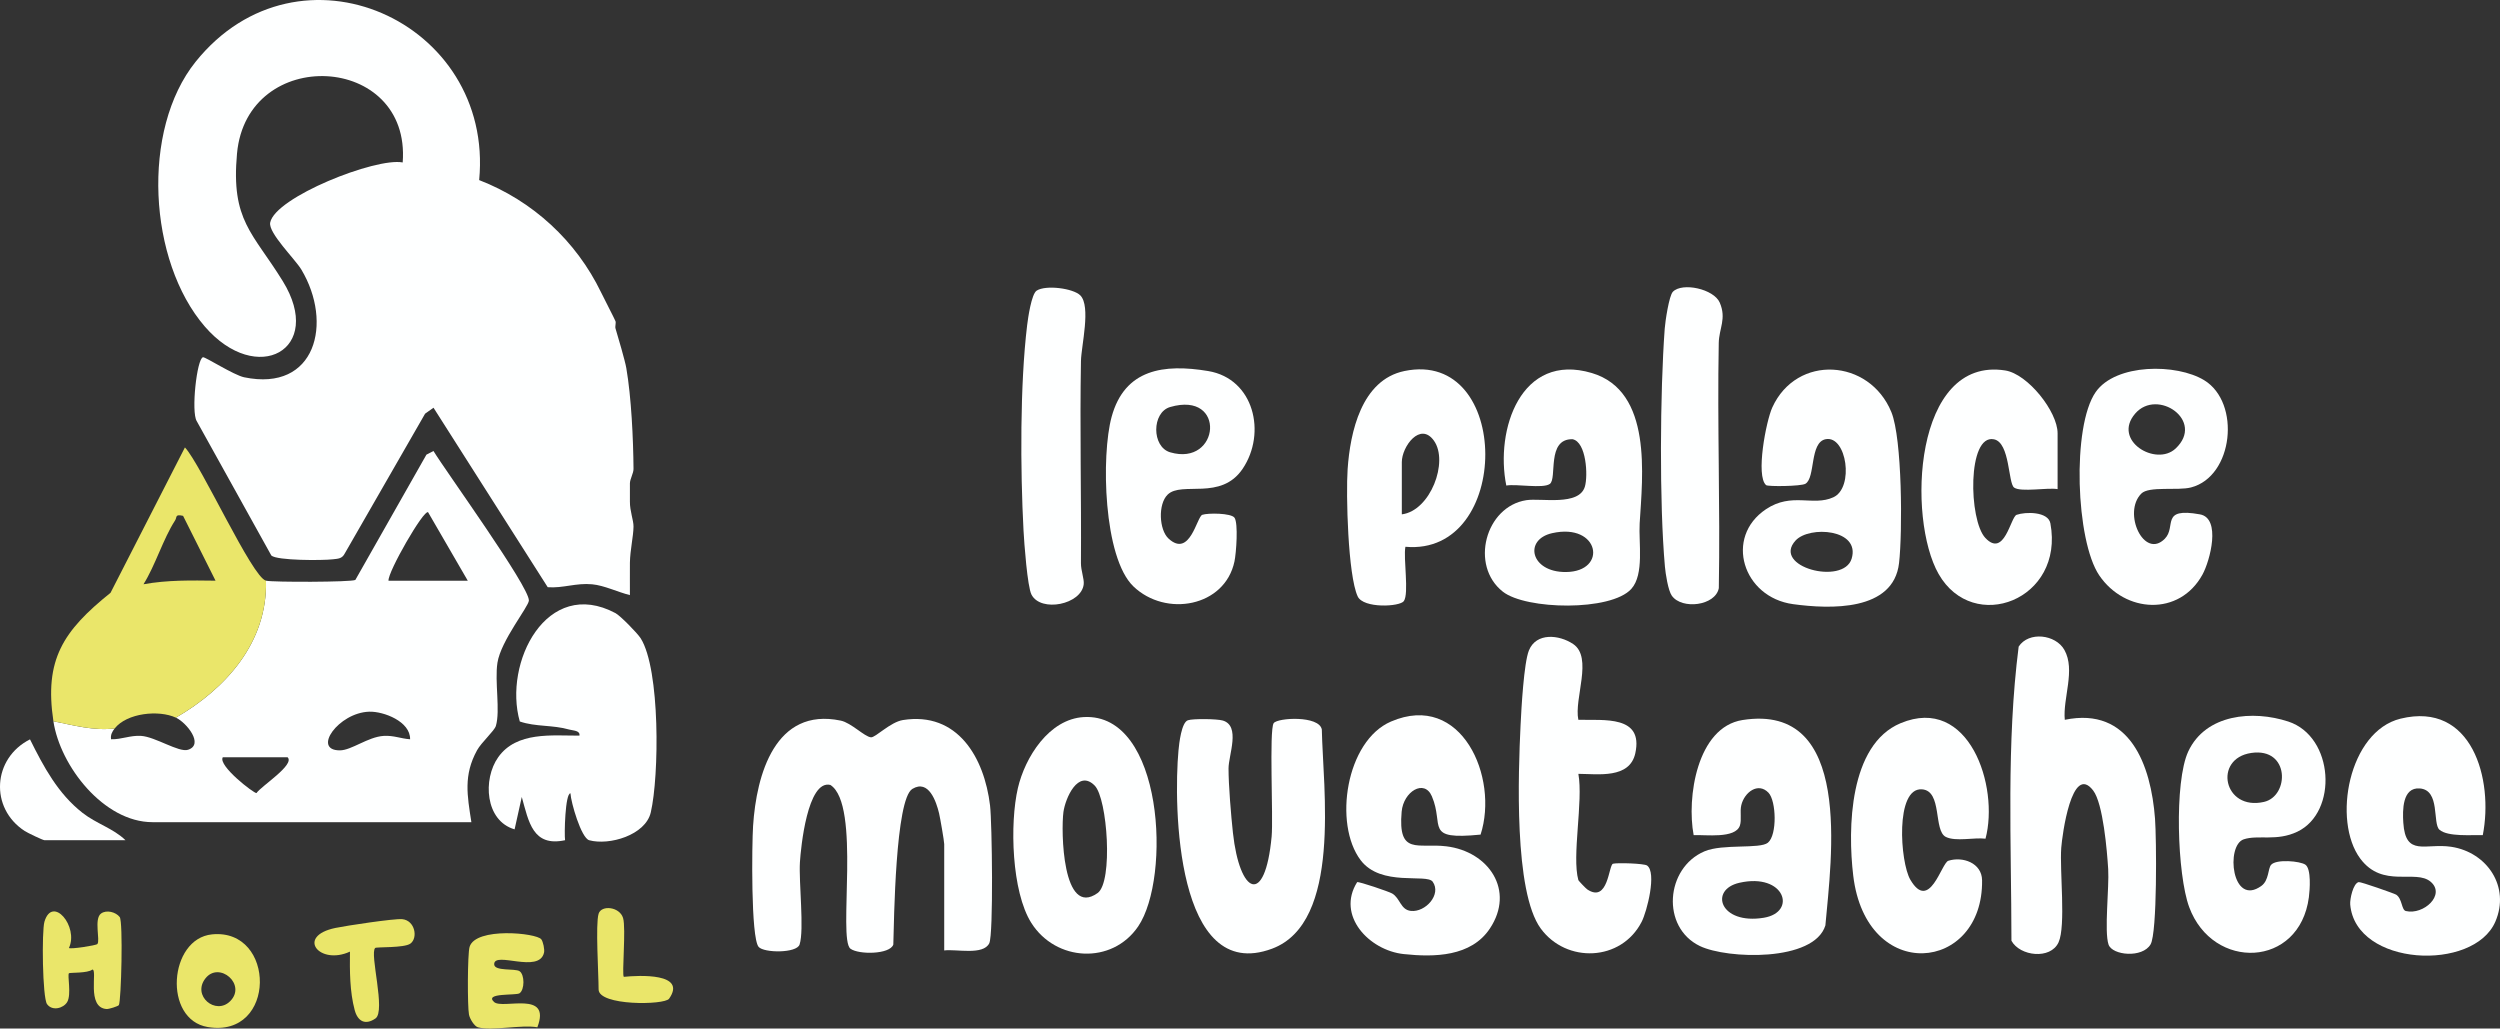
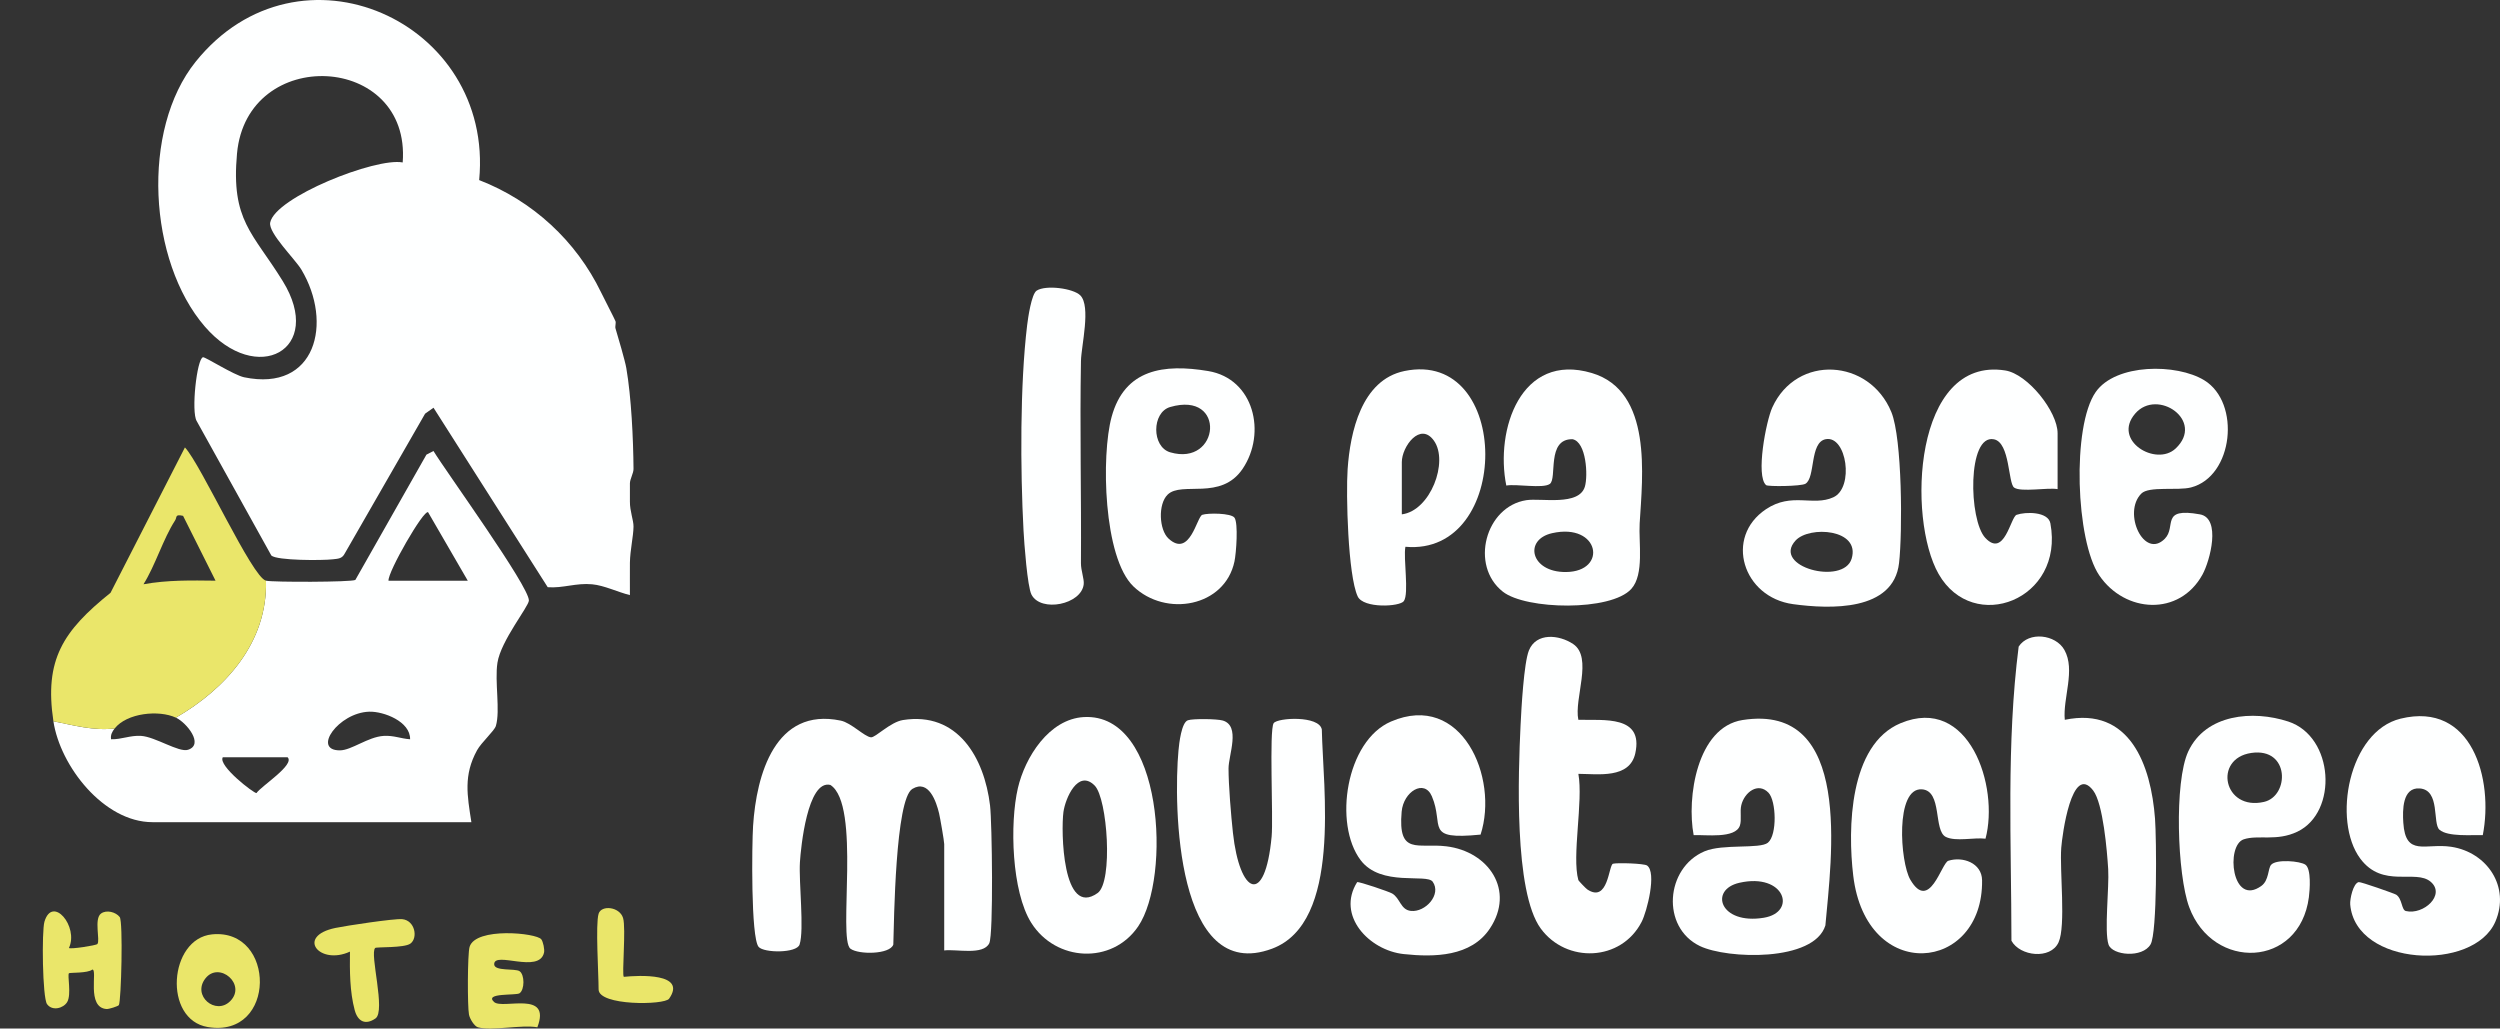
<svg xmlns="http://www.w3.org/2000/svg" id="b" data-name="Calque 2" width="1386.824" height="570.551" viewBox="0 0 1386.824 570.551">
  <rect x="0" y="0" width="1386.824" height="570.551" fill="#333333" stroke="none" />
  <g id="c" data-name="Calque 1">
    <g>
      <path d="M523.785,527.241v-58.978c0-1.616-2.26-14.615-2.861-17.126-1.531-6.402-5.726-18.988-14.801-13.512-9.453,5.704-10.165,73.164-10.576,86.364-1.918,5.529-19.255,5.665-23.775,2.285-7.127-5.328,6.007-79.94-11.149-90.849-12.701-3.06-16.374,34.867-16.873,42.751-.703,11.104,2.471,37.657-.195,45.787-1.603,4.888-19.804,4.734-22.727,1.3-4.359-5.121-3.731-56.941-3.073-67.091,1.849-28.514,12.276-65.993,48.612-58.427,5.88,1.224,13.139,8.925,16.79,9.269,2.464.232,10.711-8.475,17.766-9.59,30.285-4.785,45.106,20.818,48.288,47.406,1.125,9.404,1.945,71.534-.431,76.422-3.327,6.843-18.313,3.128-24.994,3.989Z" fill="#feffff" />
      <path d="M1145.4,399.297c36.185-7.476,47.824,25.183,50.057,54.893.812,10.801,1.289,63.184-2.462,69.667-4.48,7.741-21.275,6.168-23.327.112-2.458-7.253.427-31.727-.191-41.795s-2.81-36.441-8.325-43.644c-11.919-15.57-17.205,24.922-17.717,31.757-.945,12.625,2.663,43.39-1.503,52.478-4.441,9.689-21.431,7.708-26.124-.904-.044-54.413-2.872-109.146,4.004-163.17,5.601-8.606,20.537-6.769,25.369,1.841,6.269,11.172-.939,26.779.218,38.766Z" fill="#feffff" />
      <path d="M981.041,439.756c-5.784-6.065-13.426-.206-15.098,6.938-.854,3.647.288,8.066-.758,11.238-2.458,7.452-19.165,5.039-25.661,5.344-3.92-20.572,1.746-59.872,27.121-63.858,61.588-9.673,49.24,76.73,45.953,113.935-6.268,20.345-54.489,18.729-69.624,11.446-21.586-10.387-19.131-43.307,2.557-52.538,10.129-4.311,30.738-1.134,35.185-4.792,5.219-4.293,4.636-23.193.324-27.714ZM964.939,489.692c-17.049,3.844-10.816,23.39,13.454,19.419,18.659-3.053,11.717-25.095-13.454-19.419Z" fill="#feffff" />
      <path d="M904.928,326.697c-11.326,12.505-58.417,11.608-71.246,1.533-18.456-14.494-9.673-47.291,13.038-50.767,8.253-1.263,29.175,3.411,32.458-7.511,1.793-5.964.876-24.828-6.871-26.316-14.606-.227-8.334,21.841-12.598,24.828-3.864,2.707-18.562-.136-24.121.883-6.262-31.018,8.087-74.09,47.419-62.428,33.829,10.031,28.144,57.187,26.565,83.43-.635,10.556,2.647,28.298-4.644,36.348ZM861.004,295.763c-15.897,3.589-11.981,21.686,7.596,21.559,23.502-.153,18.775-27.512-7.596-21.559Z" fill="#feffff" />
      <path d="M979.72,269.119c-5.888-5.026-.024-35.535,3.436-43.117,13.518-29.625,53.899-27.097,66.045,2.617,6.035,14.765,6.213,66.552,4.262,83.701-3.06,26.89-38.161,25.631-58.788,22.819-27.904-3.803-38.268-37.136-15.027-52.667,14.33-9.576,26.07-1.445,37.36-6.615,11.693-5.354,7.382-34.47-4.252-32.219-8.993,1.739-5.582,21.386-11.238,24.723-2.426,1.431-20.785,1.624-21.798.759ZM996.053,299.847c-13.429,14.616,26.553,25.037,31.104,10.074,5.013-16.479-23.439-18.417-31.104-10.074Z" fill="#feffff" />
      <path d="M821.317,462.981c-31.592,3.131-19.959-4.739-27.02-21.256-4.168-9.75-15.782-2.669-16.762,8.548-2.142,24.523,8.955,17.254,24.858,19.212,23.454,2.887,38.167,24.451,24.07,45.622-10.396,15.613-30.779,15.975-47.839,14.139-19.096-2.055-37.439-21.35-25.772-39.906,1.162-.338,17.637,5.268,19.399,6.296,4.532,2.643,4.607,9.072,10.444,9.678,8.029.833,17.077-9.108,12.059-16.201-3.318-4.689-28.684,3.018-39.989-11.974-15.12-20.052-8.164-66.125,16.851-76.878,39.143-16.825,59.967,31.032,49.701,62.719Z" fill="#feffff" />
      <path d="M1377.275,463.273c-6.091-.192-19.374,1.037-24.017-2.981-3.992-3.454.587-22.019-10.913-22.92-9.772-.765-9.592,12.22-9.162,18.973,1.224,19.213,12.342,11.218,26.614,13.4,19.916,3.046,32.775,22.167,24.46,41.503-12.03,27.975-77.52,24.915-80.521-9.47-.26-2.979,1.613-11.768,4.704-12.457,1.071-.239,19.889,6.375,20.8,6.985,3.429,2.296,2.892,8.49,5.365,9.074,9.829,2.322,22.197-9.006,13.787-16.217-8.408-7.209-26.6,3.935-39.095-12.89-15.54-20.925-6.524-70.557,22.371-77.614,39.689-9.694,51.657,33.653,45.608,64.612Z" fill="#feffff" />
      <path d="M658.964,399.549c2.865-.972,16.179-.78,19.325.142,10.036,2.94,3.23,19.085,3.215,26.587-.018,9.2,1.415,26.318,2.442,35.729,3.703,33.928,17.818,41.239,21.471,2,.953-10.234-1.455-59.13,1.13-62.846,2.129-3.061,25.292-4.372,26.708,3.529.59,32.244,11.245,107.063-27.561,121.56-53.438,19.963-54.757-79.473-51.954-109.933.371-4.036,1.659-15.558,5.224-16.767Z" fill="#feffff" />
      <path d="M875.572,488.255c.095.341,4.11,4.576,4.909,5.112,11.721,7.861,11.855-13.567,14.3-14.231,2.273-.617,17.198-.193,18.895.995,5.47,3.829-.036,25.465-3.003,31.237-11.352,22.084-41.745,23.108-55.955,3.744-14.983-20.418-12.477-86.396-11.209-112.908.432-9.028,1.828-34.454,4.618-41.366,4.06-10.06,16.751-8.787,24.515-3.605,11.189,7.468.414,30.336,2.92,42.064,14.321.338,36.187-2.587,31.599,18.528-3.112,14.324-20.717,11.505-31.589,11.451,2.765,15.32-3.715,45.671,0,58.978Z" fill="#feffff" />
      <path d="M1187.851,273.806c-10.579,10.644,1.545,36.776,13.05,25.031,6.594-6.732-2.768-17.517,19.476-13.505,11.861,2.14,5.616,25.745,1.403,33.403-12.81,23.281-43.012,21.394-57.254.455-13.019-19.141-15.258-82.667-1.989-101.696,11.117-15.941,44.949-15.919,60.236-6.547,20.391,12.501,16.159,53.361-7.348,59.447-7.447,1.928-23.323-.866-27.574,3.412ZM1206.863,248.82c16.462-15.432-10.118-33.635-22.402-19.404-12.93,14.979,11.532,29.594,22.402,19.404Z" fill="#feffff" />
      <path d="M601.24,397.78c44.214-2.444,48.507,89.087,30.14,116.126-14.458,21.284-45.688,19.591-59.301-1.983-10.907-17.286-11.993-55.149-7.426-74.756,3.986-17.113,17.272-38.319,36.588-39.387ZM607.252,435.777c-9.236-9.333-16.299,7.095-17.331,14.669-1.403,10.297-.627,58.932,18.964,44.943,8.659-6.183,5.46-52.445-1.633-59.612Z" fill="#feffff" />
      <path d="M648.231,298.772c11.866,10.931,15.672-12.117,18.713-13.189,3.063-1.08,16.042-1.007,17.871,1.619,2.16,3.101.964,19.577-.016,24.229-5.32,25.258-38.109,31.107-56.062,13.869-16.712-16.047-17.913-72.714-12.095-94.036,7.258-26.596,29.027-29.535,53.579-25.429,25.482,4.262,32.415,34.445,19.139,54.179-12.103,17.99-33.761,6.74-41.62,14.351-5.43,5.259-4.789,19.543.491,24.406ZM649.127,225.784c-10.303,2.994-10.296,22.107-.002,25.124,27.642,8.103,31.365-34.238.002-25.124Z" fill="#feffff" />
      <path d="M1259.824,479.771c2.824-3.33,16.21-2.128,19.064-.091,3.319,2.369,2.449,13.956,1.913,18.054-5.137,39.259-53.274,40.944-66.392,5.474-6.632-17.933-8.389-69.537-.502-86.387,9.71-20.745,35.848-22.996,55.461-16.566,25.43,8.337,27.715,50.239,5.059,61.107-11.488,5.511-21.786,1.59-29.751,4.23-10.148,3.363-6.648,37.783,9.822,25.81,4.183-3.041,3.572-9.564,5.325-11.63ZM1248.877,417.677c-21.305,3.089-15.425,32.317,7.038,27.162,14.144-3.246,14.416-30.272-7.038-27.162Z" fill="#feffff" />
      <path d="M1101.418,465.247c-6.297-.796-16.476,1.741-21.981-.971-7.051-3.474-1.803-25.611-13.269-26.415-14.976-1.05-12.13,40.455-6.451,50.136,10.649,18.153,17.222-9.264,21.082-10.501,7.898-2.532,18.59,1.159,18.72,10.81.689,51.195-64.297,57.682-71.48-2.608-3.092-25.957-2.317-72.596,26.299-84.532,37.906-15.812,54.801,35.018,47.08,64.083Z" fill="#feffff" />
      <path d="M1141.412,271.336c-5.493-1.005-20.37,1.829-24.12-.865-3.37-2.421-2.225-24.903-11.149-26.765-14.886-3.107-14.103,44.851-4.807,54.708,10.613,11.254,13.988-11.65,17.334-12.83,4.947-1.744,17.509-1.885,18.741,4.737,7.897,42.465-42.782,61.812-62.021,28.058-17.521-30.739-13.883-120.763,36.914-112.883,12.638,1.961,29.107,22.898,29.107,34.851v30.988Z" fill="#feffff" />
      <path d="M779.618,303.314c-1.206,6.401,2.09,25.885-.86,30.126-2.199,3.161-22.468,4.216-25.62-2.619-5.397-11.706-6.533-56.561-5.571-70.563,1.412-20.538,7.678-49.501,31.51-54.441,59.697-12.373,59.744,102.835.541,97.496ZM777.631,285.331c15.881-2.02,26.066-29.169,17.841-40.83-7.601-10.776-17.841,3.253-17.841,11.841v28.989Z" fill="#feffff" />
      <path d="M599.266,163.844c6.047,6.055.528,28.011.378,36.422-.669,37.338.241,74.788-.01,112.147-.027,4.072,1.85,8.737,1.537,11.666-1.203,11.266-23.731,15.831-28.964,5.784-2.292-4.401-4.069-28.752-4.428-35.557-1.776-33.617-1.995-80.792,2.008-113.908.489-4.047,2.39-17.31,5.287-19.18,5.109-3.298,20.31-1.262,24.192,2.626Z" fill="#feffff" />
-       <path d="M928,161.845c5.219-5.378,22.731-1.558,26,6.037,3.846,8.935-.402,14.247-.557,22.401-.862,45.292.853,90.686.035,135.986-1.871,9.768-20.479,12.078-26.074,4.181-2.057-2.903-3.474-12.219-3.826-16.166-3.109-34.854-2.701-96.801-.107-131.988.296-4.02,2.385-18.244,4.528-20.452Z" fill="#feffff" />
      <g>
        <path d="M349.434,330.13c-6.917-1.725-14.172-5.367-20.975-6.007-8.953-.842-16.111,2.262-24.619,1.623l-63.362-99.575-4.663,3.31-44.503,77.44c-1.512,3.062-3.732,2.994-6.655,3.339-5.806.685-30.951.752-34.133-2.093l-41.385-74.551c-3.197-5.043.068-34.76,3.484-35.447,1.244-.25,17.107,9.933,22.821,11.12,39.847,8.275,49.373-30.257,31.739-59.733-3.49-5.834-18.398-20.335-17.305-26.066,2.685-14.089,58.539-36.218,73.512-33.38,4.665-60.666-86.371-65.241-91.911-4.974-3.432,37.331,8.815,43.955,25.36,70.769,23.509,38.102-14.336,58.666-43.214,25.231-31.3-36.238-35.529-109.049-5.069-146.92,57.252-71.18,165.663-22.558,157.256,65.681,29.671,11.473,53.808,33.715,67.632,62.295,1.484,3.069,7.71,15.128,7.995,15.994.348,1.055-.334,2.891,0,3.999,1.454,4.82,5.296,17.921,5.996,21.992,2.793,16.228,3.872,39.292,3.998,55.979.017,2.326-1.994,5.639-1.999,7.997-.007,3.331.038,6.665,0,9.996-.063,5.438,2.05,10.436,1.999,13.995-.08,5.582-1.87,12.838-1.999,19.993-.108,5.983.075,12.009,0,17.993Z" fill="#feffff" />
        <path d="M147.556,322.133c3.823.897,47.422.823,49.564-.423l39.434-69.5,3.905-2.034c6.983,11.471,53.161,75.199,52.934,82.961-.097,3.334-15.536,22.287-17.434,34.459-1.633,10.473,1.664,26.603-.883,35.103-.82,2.735-8.041,9.119-10.458,13.531-7.566,13.809-5.437,24.97-3.13,39.853H84.594c-27.024,0-51.225-31.101-54.967-55.979,11.367,2.242,22.165,5.37,33.979,3.999-1.381,1.752-2.397,3.642-1.989,5.987,5.913.149,10.54-2.261,16.682-1.863,7.883.511,20.928,9.315,25.996,7.699,9.061-2.889-.793-15.051-6.709-17.821,27.736-16.119,50.867-41.805,49.97-75.972ZM259.488,322.133l-22.019-37.985c-2.407-1.635-22.408,33.154-21.954,37.985h43.973ZM227.497,410.09c.2-9.879-14.72-15.531-22.664-15.295-17.046.507-31.866,21.443-16.34,21.454,6.467.005,15.613-7.484,24.323-8.024,5.601-.347,9.413,1.499,14.681,1.865ZM159.548,420.096h-35.978c-2.733,4.66,17.32,20.089,18.713,19.847,2.421-3.751,21.461-15.725,17.265-19.847Z" fill="#feffff" />
        <path d="M147.556,322.133c.897,34.167-22.234,59.853-49.97,75.972-9.401-4.401-27.171-2.637-33.979,5.998-11.815,1.372-22.612-1.757-33.979-3.999-5.141-34.183,5.369-50.12,31.69-71.265l41.266-80.64c8.847,9.313,37.275,72.128,44.973,73.933ZM101.553,286.152c-4.664-1.013-3.195.633-4.447,2.568-6.609,10.215-10.877,24.798-17.509,35.391,13.217-2.406,26.547-2.16,39.966-1.99l-18.009-35.97Z" fill="#eae66a" />
-         <path d="M341.439,340.126c2.614,1.393,12.143,11.056,13.992,13.995,10.851,17.247,10.266,76.391,5.578,96.545-2.94,12.64-23.056,18.468-34.149,15.443-4.477-1.221-10.2-21.185-10.405-26.04-2.94-.029-3.492,22.77-2.989,26.019-17.936,3.86-20.166-10.202-24.02-23.985l-3.983,17.969c-16.414-4.772-17.733-27.873-9.061-40.052,10.191-14.313,29.798-11.906,45.039-11.939.467-2.897-3.522-2.765-5.588-3.357-9.389-2.687-18.647-1.443-27.508-4.493-9.24-32.518,14.931-80.445,53.094-60.104Z" fill="#feffff" />
-         <path d="M69.603,466.079H24.63c-.829,0-9.334-4.064-10.906-5.085-19.607-12.729-17.827-40.41,2.925-50.847,7.557,15.217,15.499,30.105,29.136,40.771,7.722,6.04,17.073,8.62,23.819,15.161Z" fill="#feffff" />
      </g>
      <path d="M117.648,518.318c35.513-3.47,35.947,57.747-2.35,51.418-24.947-4.123-21.65-49.073,2.35-51.418ZM127.692,555.373c9.244-9.25-6.052-22.282-13.682-12.692-7.708,9.688,5.662,20.718,13.682,12.692Z" fill="#eae66a" />
      <path d="M38.242,525.884c.792.78,15.084-1.4,15.776-2.209,1.692-1.979-2.038-13.989,2.065-16.937,3.01-2.163,8.137-.835,10.324,1.968,1.947,2.496.845,46.778-.477,48.848-.424.664-5.531,2.26-6.77,2.182-11.474-.722-4.802-22.074-7.956-21.893-2.481,2.114-12.477,1.592-12.954,2.043-.983.93,1.506,11.879-.989,15.991-2.114,3.486-8.274,5.131-11.157,1.151-2.573-3.553-2.989-40.548-1.447-45.733,4.426-14.883,19.146,2.683,13.585,14.588Z" fill="#eae66a" />
      <path d="M265.101,569.861c-1.974-.552-4.497-4.704-4.945-7.049-.877-4.587-.833-33.651.335-37.547,3.328-11.091,37.107-7.744,39.79-4.196,1.003,1.327,1.92,5.611,1.509,7.399-2.726,11.857-27.662-1.023-27.655,6.407.004,4.057,11.624,2.208,14.076,3.868,2.881,1.95,2.869,10.246-.007,12.25-1.915,1.334-19.856-.388-14.114,4.854,4.681,4.273,31.985-6.794,23.99,14.015-8.897-1.568-25.281,2.155-32.98,0Z" fill="#eae66a" />
      <path d="M227.655,523.447c-3.446,2.515-18.815,1.747-19.528,2.424-3.246,3.082,6.048,35.067.14,39.109-5.702,3.901-9.851,1.538-11.508-4.638-2.754-10.266-2.771-21.893-2.628-32.459-16.864,7.808-30.188-8.501-8.103-13.123,5.908-1.236,32.632-5.284,37.056-4.88,7.158.654,8.893,10.413,4.572,13.566Z" fill="#eae66a" />
      <path d="M332.061,506.884c1.516-4.997,11.714-3.926,13.585,2.406,1.688,5.714-.761,31.434.397,32.592,8.365-.857,35.224-2.253,25.127,12.127-2.544,3.623-39.108,4.019-39.108-5.14,0-8.753-1.779-36.12,0-41.984Z" fill="#eae66a" />
    </g>
  </g>
</svg>